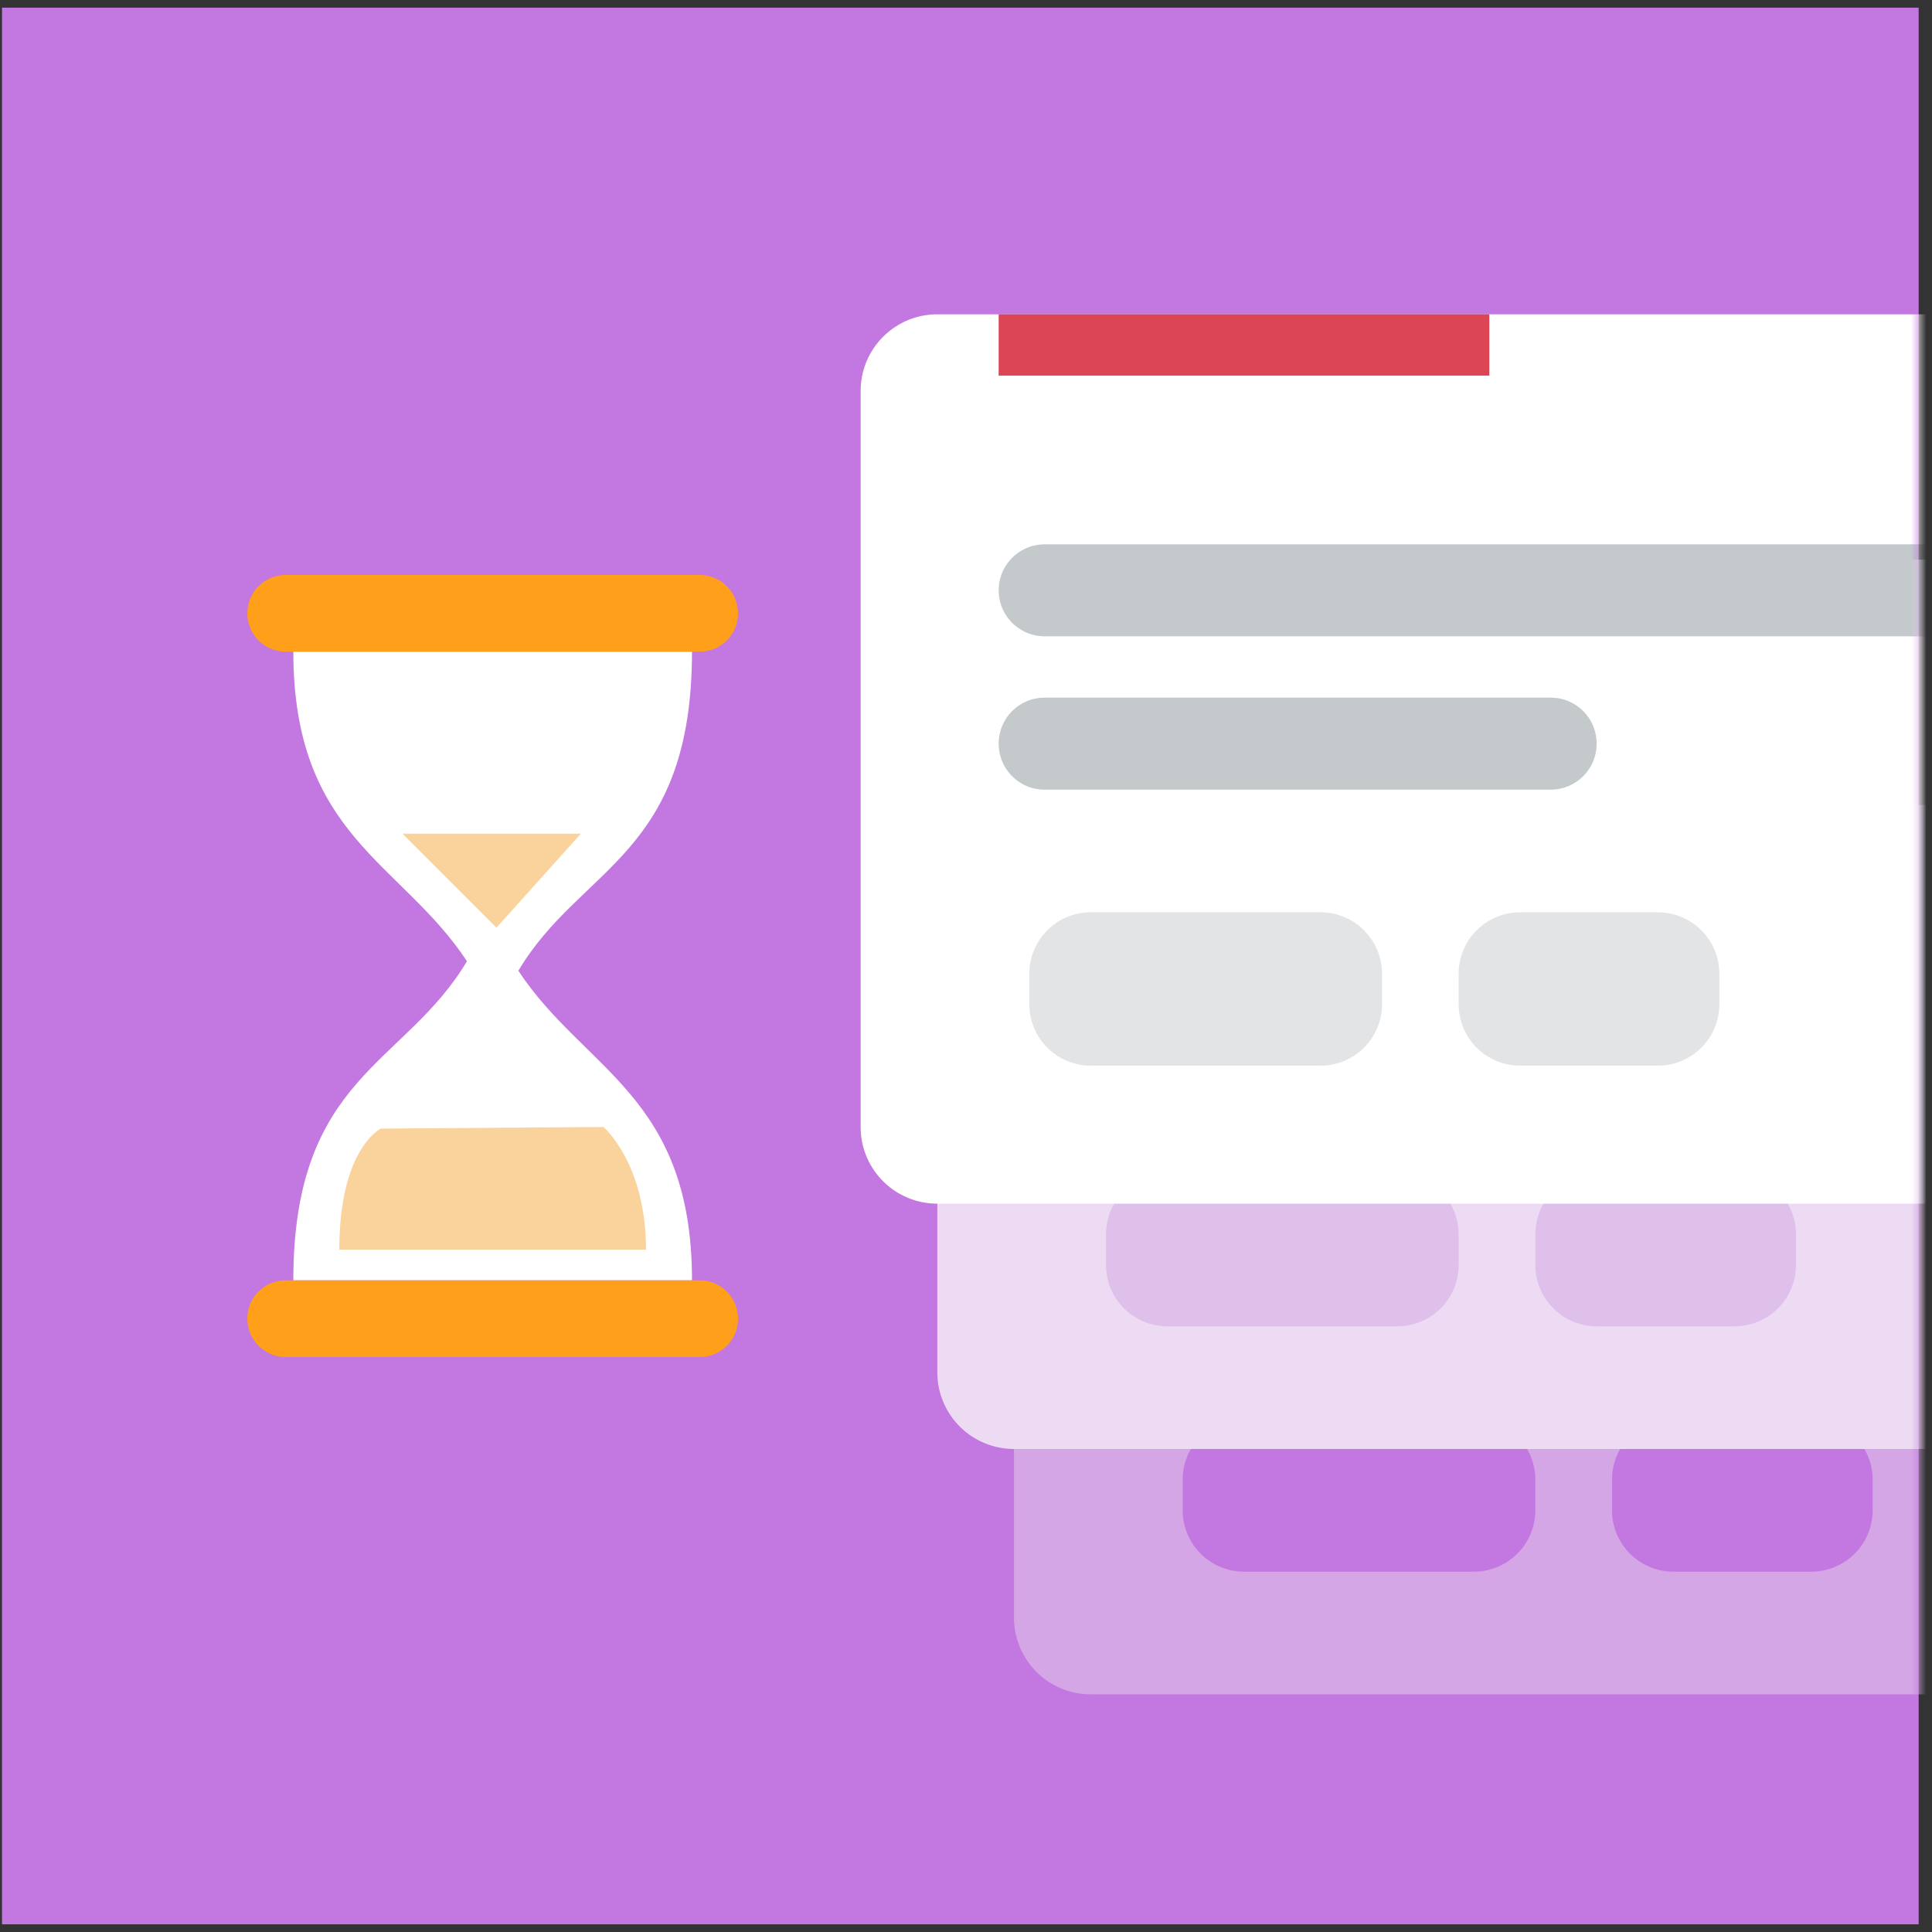
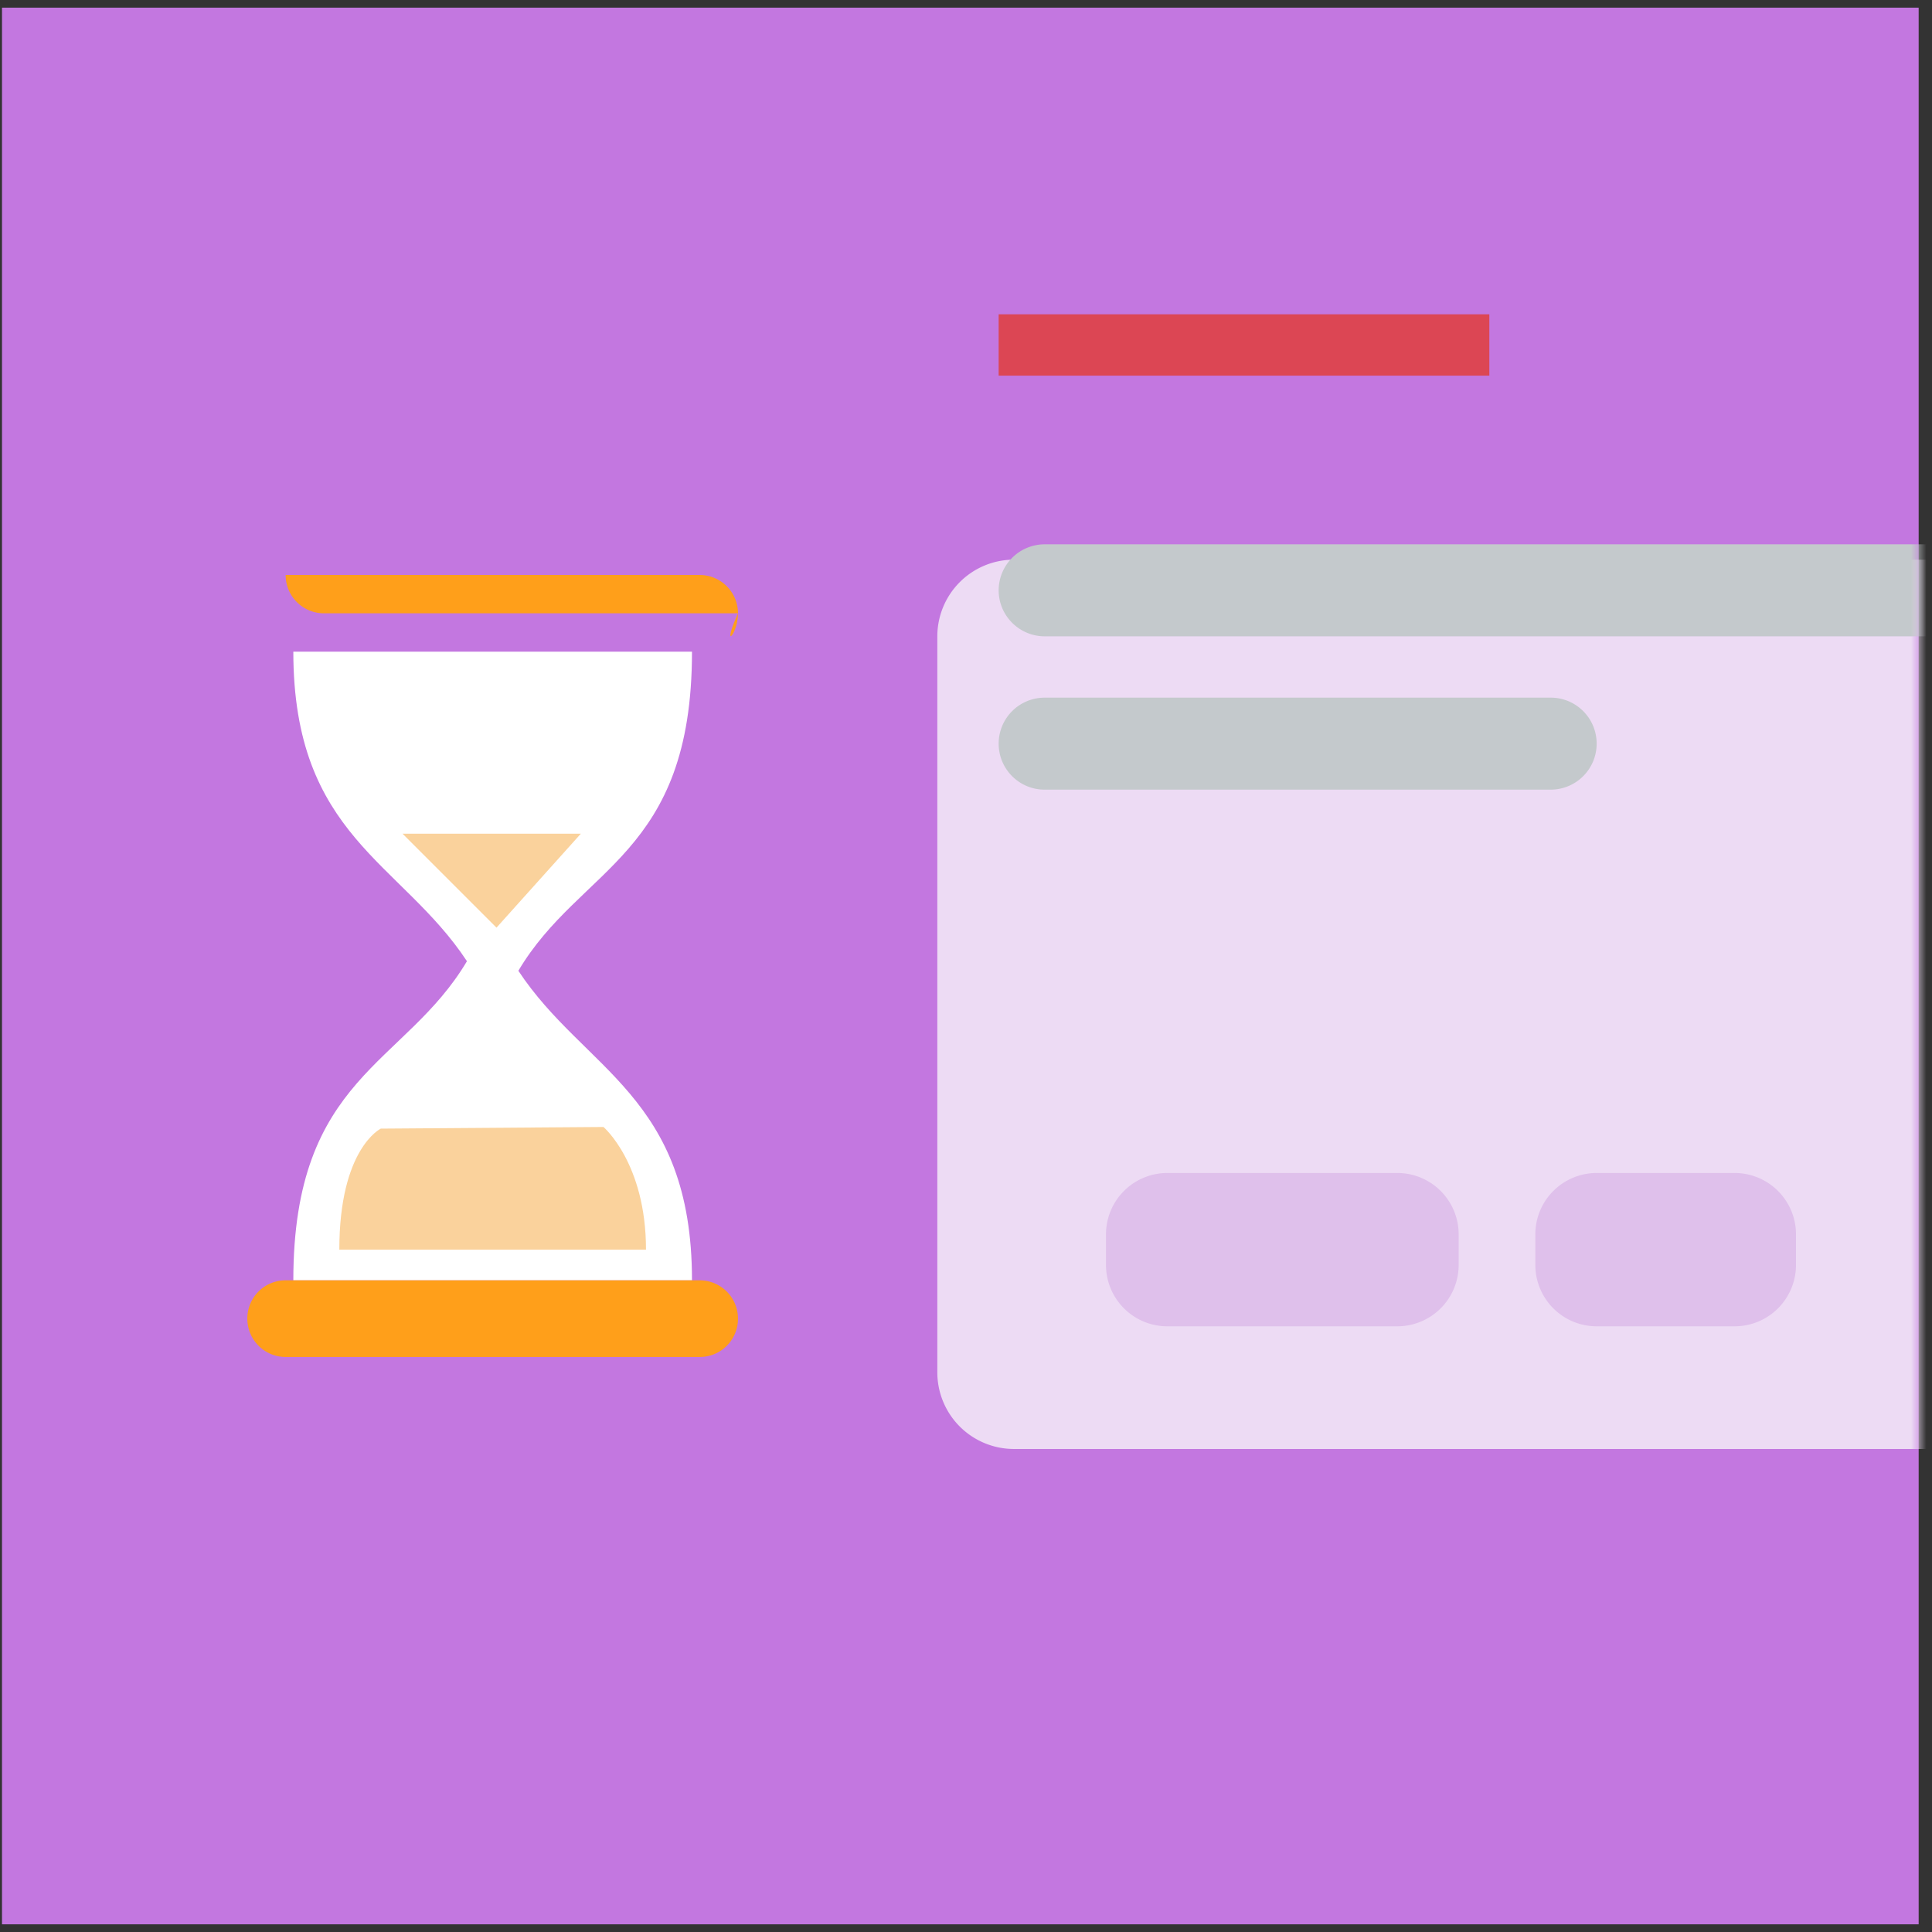
<svg xmlns="http://www.w3.org/2000/svg" xmlns:xlink="http://www.w3.org/1999/xlink" width="126" height="126" viewBox="0 0 126 126">
  <rect x="0" y="0" width="126" height="126" fill="#333333" stroke="none" />
  <title>card-aging-icon</title>
  <defs>
    <path id="a" d="M0 0v125h125V0H0z" />
  </defs>
  <g transform="translate(.13 .499)" fill="none" fill-rule="evenodd">
    <mask id="b" fill="#fff">
      <use xlink:href="#a" />
    </mask>
    <use fill="#C377E0" xlink:href="#a" />
    <g mask="url(#b)">
-       <path d="M71.006 52A5.002 5.002 0 0 0 66 56.995v48.01A4.998 4.998 0 0 0 71.006 110h91.988a5.002 5.002 0 0 0 5.006-4.995v-48.01A4.998 4.998 0 0 0 162.994 52H71.006z" fill="#D5A6E6" />
-       <path d="M109.007 92A4.004 4.004 0 0 0 105 96.01v1.98a4.004 4.004 0 0 0 4.007 4.01h8.986A4.004 4.004 0 0 0 122 97.99v-1.98a4.004 4.004 0 0 0-4.007-4.01h-8.986zm-28.001 0A4.003 4.003 0 0 0 77 96.01v1.98a4.003 4.003 0 0 0 4.006 4.01h14.988A4.003 4.003 0 0 0 100 97.99v-1.98A4.003 4.003 0 0 0 95.994 92H81.006z" fill="#C377E0" />
-     </g>
+       </g>
    <g mask="url(#b)">
      <path d="M66.006 36A5.002 5.002 0 0 0 61 40.995v48.01A4.999 4.999 0 0 0 66.006 94h80.988A5.002 5.002 0 0 0 152 89.005v-48.01A4.999 4.999 0 0 0 146.994 36H66.006z" fill="#EDDBF4" />
      <path d="M104.007 76A4.004 4.004 0 0 0 100 80.01v1.98a4.004 4.004 0 0 0 4.007 4.01h8.986A4.004 4.004 0 0 0 117 81.99v-1.98a4.004 4.004 0 0 0-4.007-4.01h-8.986zm-28.001 0A4.003 4.003 0 0 0 72 80.01v1.98A4.003 4.003 0 0 0 76.006 86h14.988A4.003 4.003 0 0 0 95 81.99v-1.98A4.003 4.003 0 0 0 90.994 76H76.006z" fill="#DFC0EB" />
    </g>
    <g mask="url(#b)">
-       <path d="M61 20c-2.762 0-5 2.238-5 4.995v48.01A4.992 4.992 0 0 0 61 78h75c2.762 0 5-2.238 5-4.995v-48.01A4.992 4.992 0 0 0 136 20H61z" fill="#FFF" />
      <path d="M65 20v4h32v-4H65z" fill="#DC4654" />
      <path d="M68.003 35A3.004 3.004 0 0 0 65 38c0 1.657 1.351 3 3.003 3h69.994A3.004 3.004 0 0 0 141 38c0-1.657-1.351-3-3.003-3H68.003zm-.007 10A3 3 0 0 0 65 48c0 1.657 1.342 3 2.996 3h33.008A3 3 0 0 0 104 48c0-1.657-1.342-3-2.996-3H67.996z" fill="#C4C9CC" />
-       <path d="M71.006 59A4.003 4.003 0 0 0 67 63.01v1.98A4.003 4.003 0 0 0 71.006 69h14.988A4.003 4.003 0 0 0 90 64.99v-1.98A4.003 4.003 0 0 0 85.994 59H71.006zm28.001 0A4.004 4.004 0 0 0 95 63.01v1.98A4.004 4.004 0 0 0 99.007 69h8.986A4.004 4.004 0 0 0 112 64.99v-1.98a4.004 4.004 0 0 0-4.007-4.01h-8.986z" fill="#E2E4E6" />
    </g>
    <g mask="url(#b)">
      <path d="M31.774 83H19c0-13.33 7.28-13.999 11.323-20.812C26.032 55.687 19 54.043 19 42h26c0 13.33-7.28 13.999-11.323 20.812C37.968 69.313 45 70.957 45 83H31.774z" fill="#FFF" />
      <path d="M42 81c0-5.64-2.774-8-2.774-8l-14.522.107S22 74.401 22 81h20z" fill="#FAD29C" />
-       <path d="M18.498 83A2.493 2.493 0 0 0 16 85.5a2.5 2.5 0 0 0 2.498 2.5h27.004C46.882 88 48 86.89 48 85.5a2.5 2.5 0 0 0-2.498-2.5H18.498zm0-46A2.493 2.493 0 0 0 16 39.5a2.5 2.5 0 0 0 2.498 2.5h27.004C46.882 42 48 40.89 48 39.5a2.5 2.5 0 0 0-2.498-2.5H18.498z" fill="#FF9F1A" />
+       <path d="M18.498 83A2.493 2.493 0 0 0 16 85.5a2.5 2.5 0 0 0 2.498 2.5h27.004C46.882 88 48 86.89 48 85.5a2.5 2.5 0 0 0-2.498-2.5H18.498zm0-46a2.5 2.5 0 0 0 2.498 2.5h27.004C46.882 42 48 40.89 48 39.5a2.5 2.5 0 0 0-2.498-2.5H18.498z" fill="#FF9F1A" />
      <path d="M32.25 60l-6.126-6.126H37.75L32.25 60z" fill="#FAD29C" />
    </g>
  </g>
</svg>